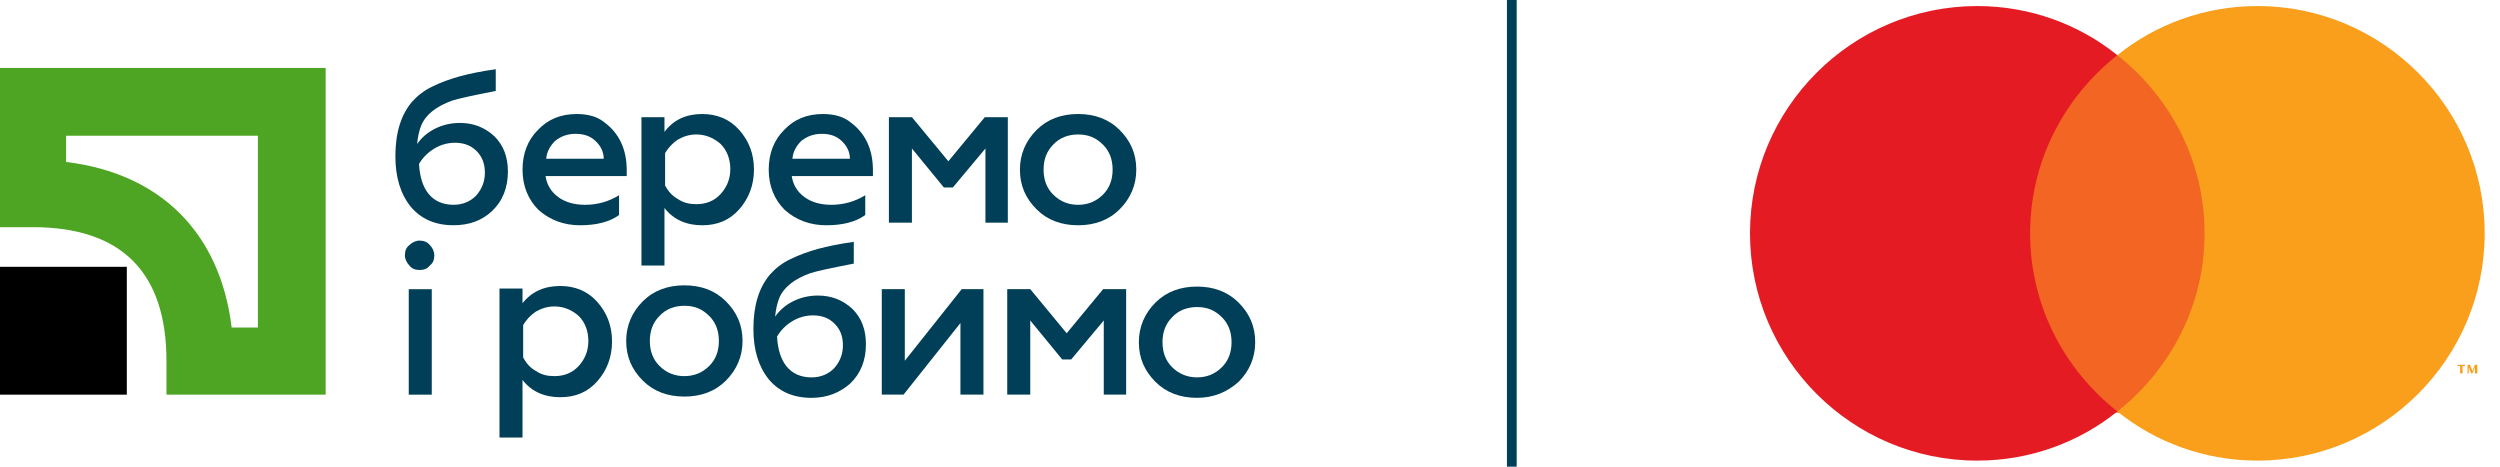
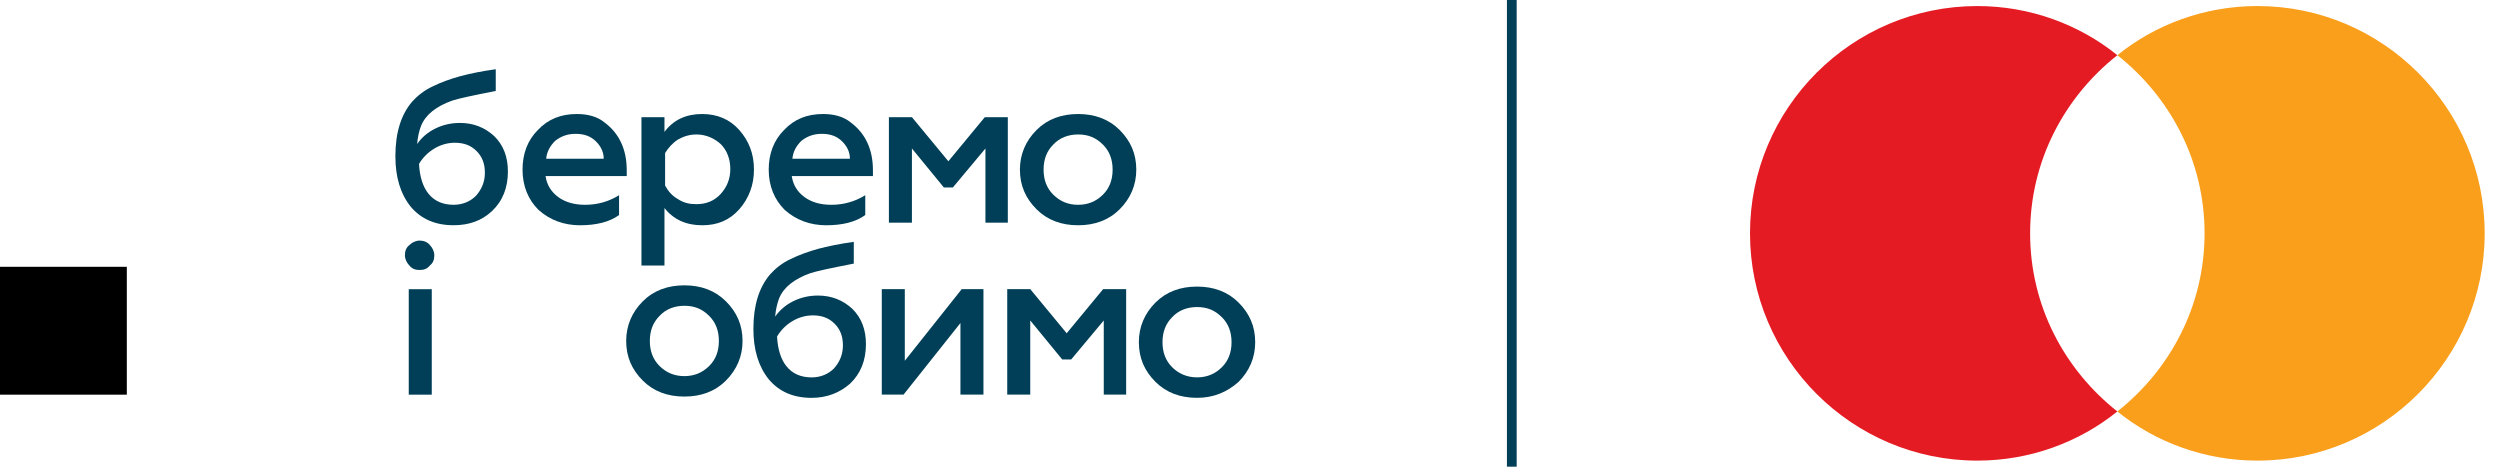
<svg xmlns="http://www.w3.org/2000/svg" width="150" height="28" viewBox="0 0 150 28" fill="none">
  <g clip-path="url(#clip0_1833_5524)">
-     <path d="M133.011 3.311H121.07V24.762H133.011V3.311Z" fill="#F26522" />
    <path d="M121.807 14C121.807 9.651 123.871 5.817 127.041 3.311C124.755 1.468 121.807 0.363 118.637 0.363C111.118 0.363 105 6.481 105 14C105 21.518 111.118 27.637 118.637 27.637C121.807 27.637 124.755 26.531 127.041 24.688C123.871 22.182 121.807 18.349 121.807 14Z" fill="#E51B24" />
-     <path d="M147.755 22.403V21.961H147.902V21.887H147.46V21.961H147.607V22.403H147.755ZM148.639 22.403V21.887H148.492L148.345 22.256L148.197 21.887H148.05V22.403H148.123V22.034L148.271 22.403H148.345L148.492 22.034V22.403H148.639Z" fill="#F99F1C" />
    <path d="M149.081 13.999C149.081 21.518 142.963 27.637 135.444 27.637C132.274 27.637 129.326 26.531 127.041 24.688C130.21 22.182 132.274 18.349 132.274 13.999C132.274 9.65 130.21 5.817 127.041 3.311C129.326 1.468 132.274 0.362 135.444 0.362C142.963 0.362 149.081 6.481 149.081 13.999Z" fill="#F99F1C" />
    <path d="M91 0H90.416V28H91V0Z" fill="#003F57" />
-     <path d="M15.473 8.144V19.652H13.9C13.21 13.975 9.642 10.407 3.965 9.717V8.144H15.473ZM-0.063 4.078V13.63H1.97C7.302 13.63 9.987 16.353 9.987 21.647V23.68H19.539V4.078H-0.063Z" fill="#4EA524" />
    <path d="M7.609 16.008H-0.063V23.68H7.609V16.008Z" fill="black" />
    <path d="M27.213 13.514C26.101 13.514 25.257 13.13 24.643 12.402C24.029 11.634 23.723 10.637 23.723 9.371C23.723 7.952 24.068 6.878 24.72 6.11C25.027 5.765 25.449 5.42 25.948 5.19C26.485 4.921 27.06 4.729 27.597 4.576C28.172 4.423 28.901 4.269 29.745 4.154V5.458C28.364 5.727 27.482 5.919 27.137 6.034C26.178 6.379 25.526 6.878 25.257 7.568C25.142 7.875 25.065 8.22 25.027 8.642C25.295 8.259 25.641 7.952 26.101 7.722C26.561 7.491 27.06 7.376 27.597 7.376C28.403 7.376 29.093 7.645 29.669 8.182C30.206 8.719 30.474 9.409 30.474 10.292C30.474 11.251 30.167 12.056 29.515 12.67C28.901 13.245 28.134 13.514 27.213 13.514ZM27.213 12.287C27.75 12.287 28.211 12.095 28.556 11.749C28.901 11.366 29.093 10.905 29.093 10.368C29.093 9.831 28.94 9.409 28.594 9.064C28.249 8.719 27.827 8.565 27.29 8.565C26.868 8.565 26.446 8.681 26.063 8.911C25.679 9.141 25.372 9.448 25.142 9.831C25.18 10.599 25.372 11.212 25.717 11.634C26.063 12.056 26.561 12.287 27.213 12.287Z" fill="#003F57" />
    <path d="M31.352 10.178C31.352 9.219 31.658 8.414 32.272 7.8C32.886 7.148 33.653 6.841 34.612 6.841C35.264 6.841 35.84 6.994 36.262 7.34C37.144 7.992 37.604 8.951 37.604 10.216V10.562H32.733C32.809 11.099 33.078 11.521 33.5 11.828C33.922 12.135 34.459 12.288 35.111 12.288C35.84 12.288 36.53 12.096 37.144 11.713V12.902C36.569 13.324 35.763 13.516 34.804 13.516C33.845 13.516 33.001 13.209 32.311 12.595C31.697 11.981 31.352 11.175 31.352 10.178ZM32.771 9.526H36.223C36.223 9.142 36.07 8.797 35.763 8.49C35.456 8.183 35.072 8.03 34.535 8.03C34.037 8.03 33.653 8.183 33.308 8.452C33.001 8.759 32.809 9.104 32.771 9.526Z" fill="#003F57" />
    <path d="M42.131 6.841C43.013 6.841 43.78 7.148 44.356 7.8C44.931 8.452 45.238 9.219 45.238 10.178C45.238 11.099 44.931 11.904 44.356 12.557C43.78 13.209 43.051 13.516 42.131 13.516C41.172 13.516 40.405 13.17 39.868 12.48V15.932H38.487V7.033H39.868V7.915C40.405 7.186 41.172 6.841 42.131 6.841ZM41.786 8.068C41.364 8.068 41.018 8.183 40.673 8.375C40.328 8.605 40.098 8.874 39.906 9.181V11.137C40.098 11.482 40.328 11.751 40.673 11.943C41.018 12.173 41.364 12.25 41.786 12.25C42.361 12.25 42.86 12.058 43.243 11.636C43.627 11.214 43.819 10.715 43.819 10.14C43.819 9.564 43.627 9.027 43.243 8.644C42.86 8.299 42.361 8.068 41.786 8.068Z" fill="#003F57" />
    <path d="M46.123 10.178C46.123 9.219 46.431 8.414 47.044 7.8C47.658 7.148 48.425 6.841 49.384 6.841C50.036 6.841 50.612 6.994 51.034 7.34C51.916 7.992 52.376 8.951 52.376 10.216V10.562H47.505C47.581 11.099 47.85 11.521 48.272 11.828C48.694 12.135 49.231 12.288 49.883 12.288C50.612 12.288 51.302 12.096 51.916 11.713V12.902C51.34 13.324 50.535 13.516 49.576 13.516C48.617 13.516 47.773 13.209 47.083 12.595C46.469 11.981 46.123 11.175 46.123 10.178ZM47.543 9.526H50.995C50.995 9.142 50.842 8.797 50.535 8.49C50.228 8.183 49.844 8.03 49.307 8.03C48.809 8.03 48.425 8.183 48.08 8.452C47.773 8.759 47.581 9.104 47.543 9.526Z" fill="#003F57" />
    <path d="M54.677 13.359H53.334V7.03H54.715L56.901 9.676L59.088 7.03H60.469V13.359H59.126V8.909L57.17 11.249H56.633L54.715 8.909V13.359H54.677Z" fill="#003F57" />
    <path d="M64.686 13.516C63.689 13.516 62.845 13.209 62.193 12.557C61.541 11.904 61.195 11.137 61.195 10.178C61.195 9.258 61.541 8.452 62.193 7.8C62.845 7.148 63.689 6.841 64.686 6.841C65.683 6.841 66.527 7.148 67.18 7.8C67.832 8.452 68.177 9.219 68.177 10.178C68.177 11.099 67.832 11.904 67.18 12.557C66.527 13.209 65.683 13.516 64.686 13.516ZM64.686 12.288C65.261 12.288 65.76 12.096 66.182 11.674C66.566 11.291 66.757 10.792 66.757 10.178C66.757 9.564 66.566 9.066 66.182 8.682C65.76 8.26 65.3 8.068 64.686 8.068C64.111 8.068 63.574 8.26 63.19 8.682C62.806 9.066 62.615 9.564 62.615 10.178C62.615 10.792 62.806 11.291 63.19 11.674C63.612 12.096 64.111 12.288 64.686 12.288Z" fill="#003F57" />
    <path d="M25.177 16.199C24.909 16.199 24.717 16.123 24.564 15.931C24.41 15.777 24.295 15.547 24.295 15.317C24.295 15.049 24.372 14.857 24.564 14.703C24.717 14.55 24.947 14.435 25.177 14.435C25.407 14.435 25.637 14.512 25.791 14.703C25.944 14.857 26.059 15.087 26.059 15.317C26.059 15.586 25.983 15.777 25.791 15.931C25.637 16.123 25.446 16.199 25.177 16.199ZM25.906 23.68H24.525V17.35H25.906V23.68Z" fill="#003F57" />
-     <path d="M33.614 17.159C34.497 17.159 35.264 17.466 35.839 18.118C36.415 18.77 36.722 19.537 36.722 20.496C36.722 21.417 36.415 22.222 35.839 22.874C35.264 23.526 34.535 23.833 33.614 23.833C32.655 23.833 31.888 23.488 31.351 22.798V26.25H29.97V17.312H31.351V18.195C31.888 17.504 32.655 17.159 33.614 17.159ZM33.269 18.386C32.847 18.386 32.502 18.501 32.157 18.693C31.811 18.923 31.581 19.192 31.39 19.499V21.455C31.581 21.8 31.811 22.069 32.157 22.261C32.502 22.491 32.847 22.567 33.269 22.567C33.845 22.567 34.343 22.376 34.727 21.954C35.11 21.532 35.302 21.033 35.302 20.458C35.302 19.882 35.11 19.345 34.727 18.962C34.343 18.616 33.845 18.386 33.269 18.386Z" fill="#003F57" />
    <path d="M41.062 23.794C40.064 23.794 39.221 23.488 38.568 22.835C37.916 22.183 37.571 21.416 37.571 20.457C37.571 19.536 37.916 18.731 38.568 18.079C39.221 17.427 40.064 17.12 41.062 17.12C42.059 17.12 42.903 17.427 43.555 18.079C44.207 18.731 44.553 19.498 44.553 20.457C44.553 21.378 44.207 22.183 43.555 22.835C42.903 23.488 42.059 23.794 41.062 23.794ZM41.062 22.567C41.637 22.567 42.136 22.375 42.558 21.953C42.941 21.57 43.133 21.071 43.133 20.457C43.133 19.843 42.941 19.345 42.558 18.961C42.136 18.539 41.676 18.347 41.062 18.347C40.486 18.347 39.949 18.539 39.566 18.961C39.182 19.345 38.99 19.843 38.99 20.457C38.99 21.071 39.182 21.57 39.566 21.953C39.988 22.375 40.486 22.567 41.062 22.567Z" fill="#003F57" />
    <path d="M48.695 23.871C47.582 23.871 46.739 23.488 46.125 22.759C45.511 21.991 45.204 20.994 45.204 19.728C45.204 18.309 45.549 17.235 46.202 16.468C46.508 16.122 46.93 15.777 47.429 15.547C47.966 15.278 48.541 15.087 49.078 14.933C49.654 14.78 50.383 14.626 51.227 14.511V15.816C49.846 16.084 48.963 16.276 48.618 16.391C47.659 16.736 47.007 17.235 46.739 17.925C46.623 18.232 46.547 18.578 46.508 18.999C46.777 18.616 47.122 18.309 47.582 18.079C48.043 17.849 48.541 17.733 49.078 17.733C49.884 17.733 50.575 18.002 51.15 18.539C51.687 19.076 51.956 19.767 51.956 20.649C51.956 21.608 51.649 22.413 50.996 23.027C50.383 23.564 49.616 23.871 48.695 23.871ZM48.695 22.644C49.232 22.644 49.692 22.452 50.038 22.107C50.383 21.723 50.575 21.263 50.575 20.726C50.575 20.189 50.421 19.767 50.076 19.421C49.731 19.076 49.309 18.923 48.772 18.923C48.35 18.923 47.928 19.038 47.544 19.268C47.16 19.498 46.854 19.805 46.623 20.189C46.662 20.956 46.854 21.57 47.199 21.991C47.544 22.413 48.043 22.644 48.695 22.644Z" fill="#003F57" />
    <path d="M54.212 23.678H52.907V17.349H54.288V21.645L57.703 17.349H59.007V23.678H57.626V19.382L54.212 23.678Z" fill="#003F57" />
    <path d="M61.776 23.678H60.434V17.349H61.815L64.001 19.995L66.188 17.349H67.569V23.678H66.226V19.228L64.27 21.568H63.733L61.815 19.228V23.678H61.776Z" fill="#003F57" />
    <path d="M71.821 23.87C70.824 23.87 69.98 23.563 69.328 22.911C68.676 22.259 68.331 21.492 68.331 20.533C68.331 19.612 68.676 18.806 69.328 18.154C69.98 17.502 70.824 17.195 71.821 17.195C72.819 17.195 73.663 17.502 74.315 18.154C74.967 18.806 75.312 19.574 75.312 20.533C75.312 21.453 74.967 22.259 74.315 22.911C73.624 23.525 72.819 23.87 71.821 23.87ZM71.821 22.642C72.397 22.642 72.895 22.451 73.317 22.029C73.701 21.645 73.893 21.146 73.893 20.533C73.893 19.919 73.701 19.42 73.317 19.037C72.895 18.615 72.435 18.423 71.821 18.423C71.246 18.423 70.709 18.615 70.325 19.037C69.942 19.42 69.75 19.919 69.75 20.533C69.75 21.146 69.942 21.645 70.325 22.029C70.709 22.412 71.208 22.642 71.821 22.642Z" fill="#003F57" />
  </g>
  <defs>
    <clipPath id="clip0_1833_5524">
      <rect width="149.333" height="28" fill="white" />
    </clipPath>
  </defs>
</svg>